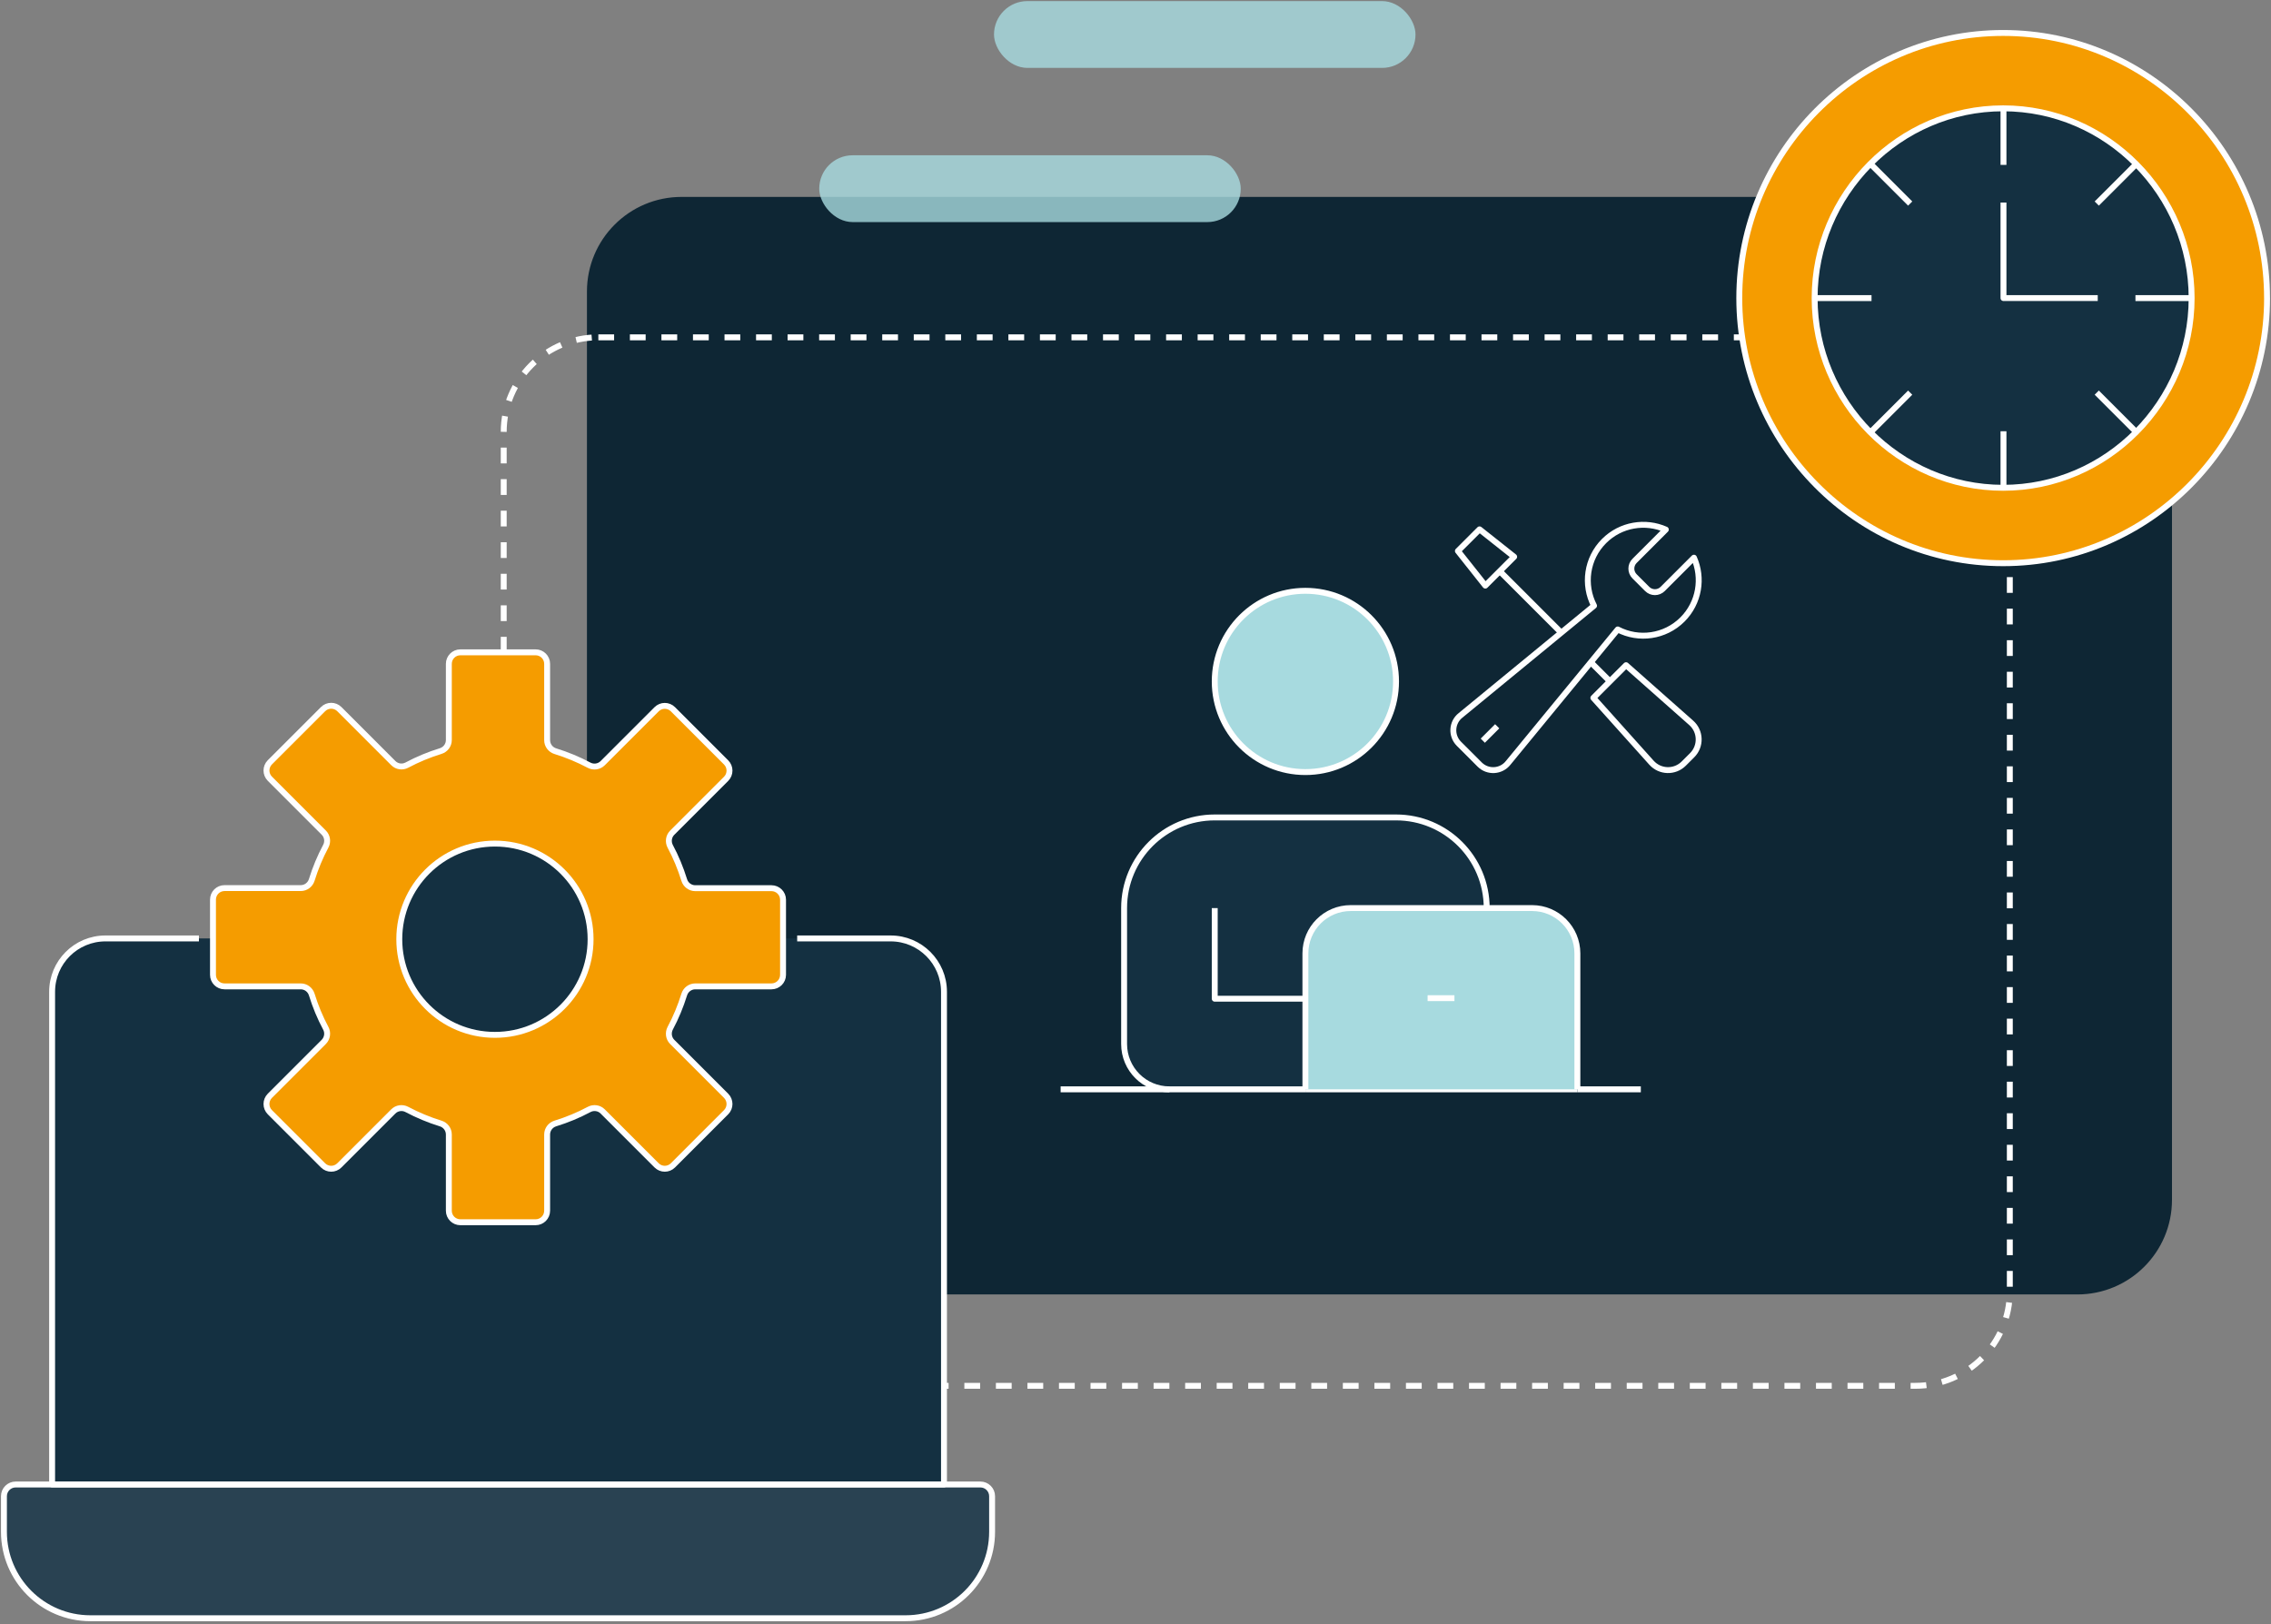
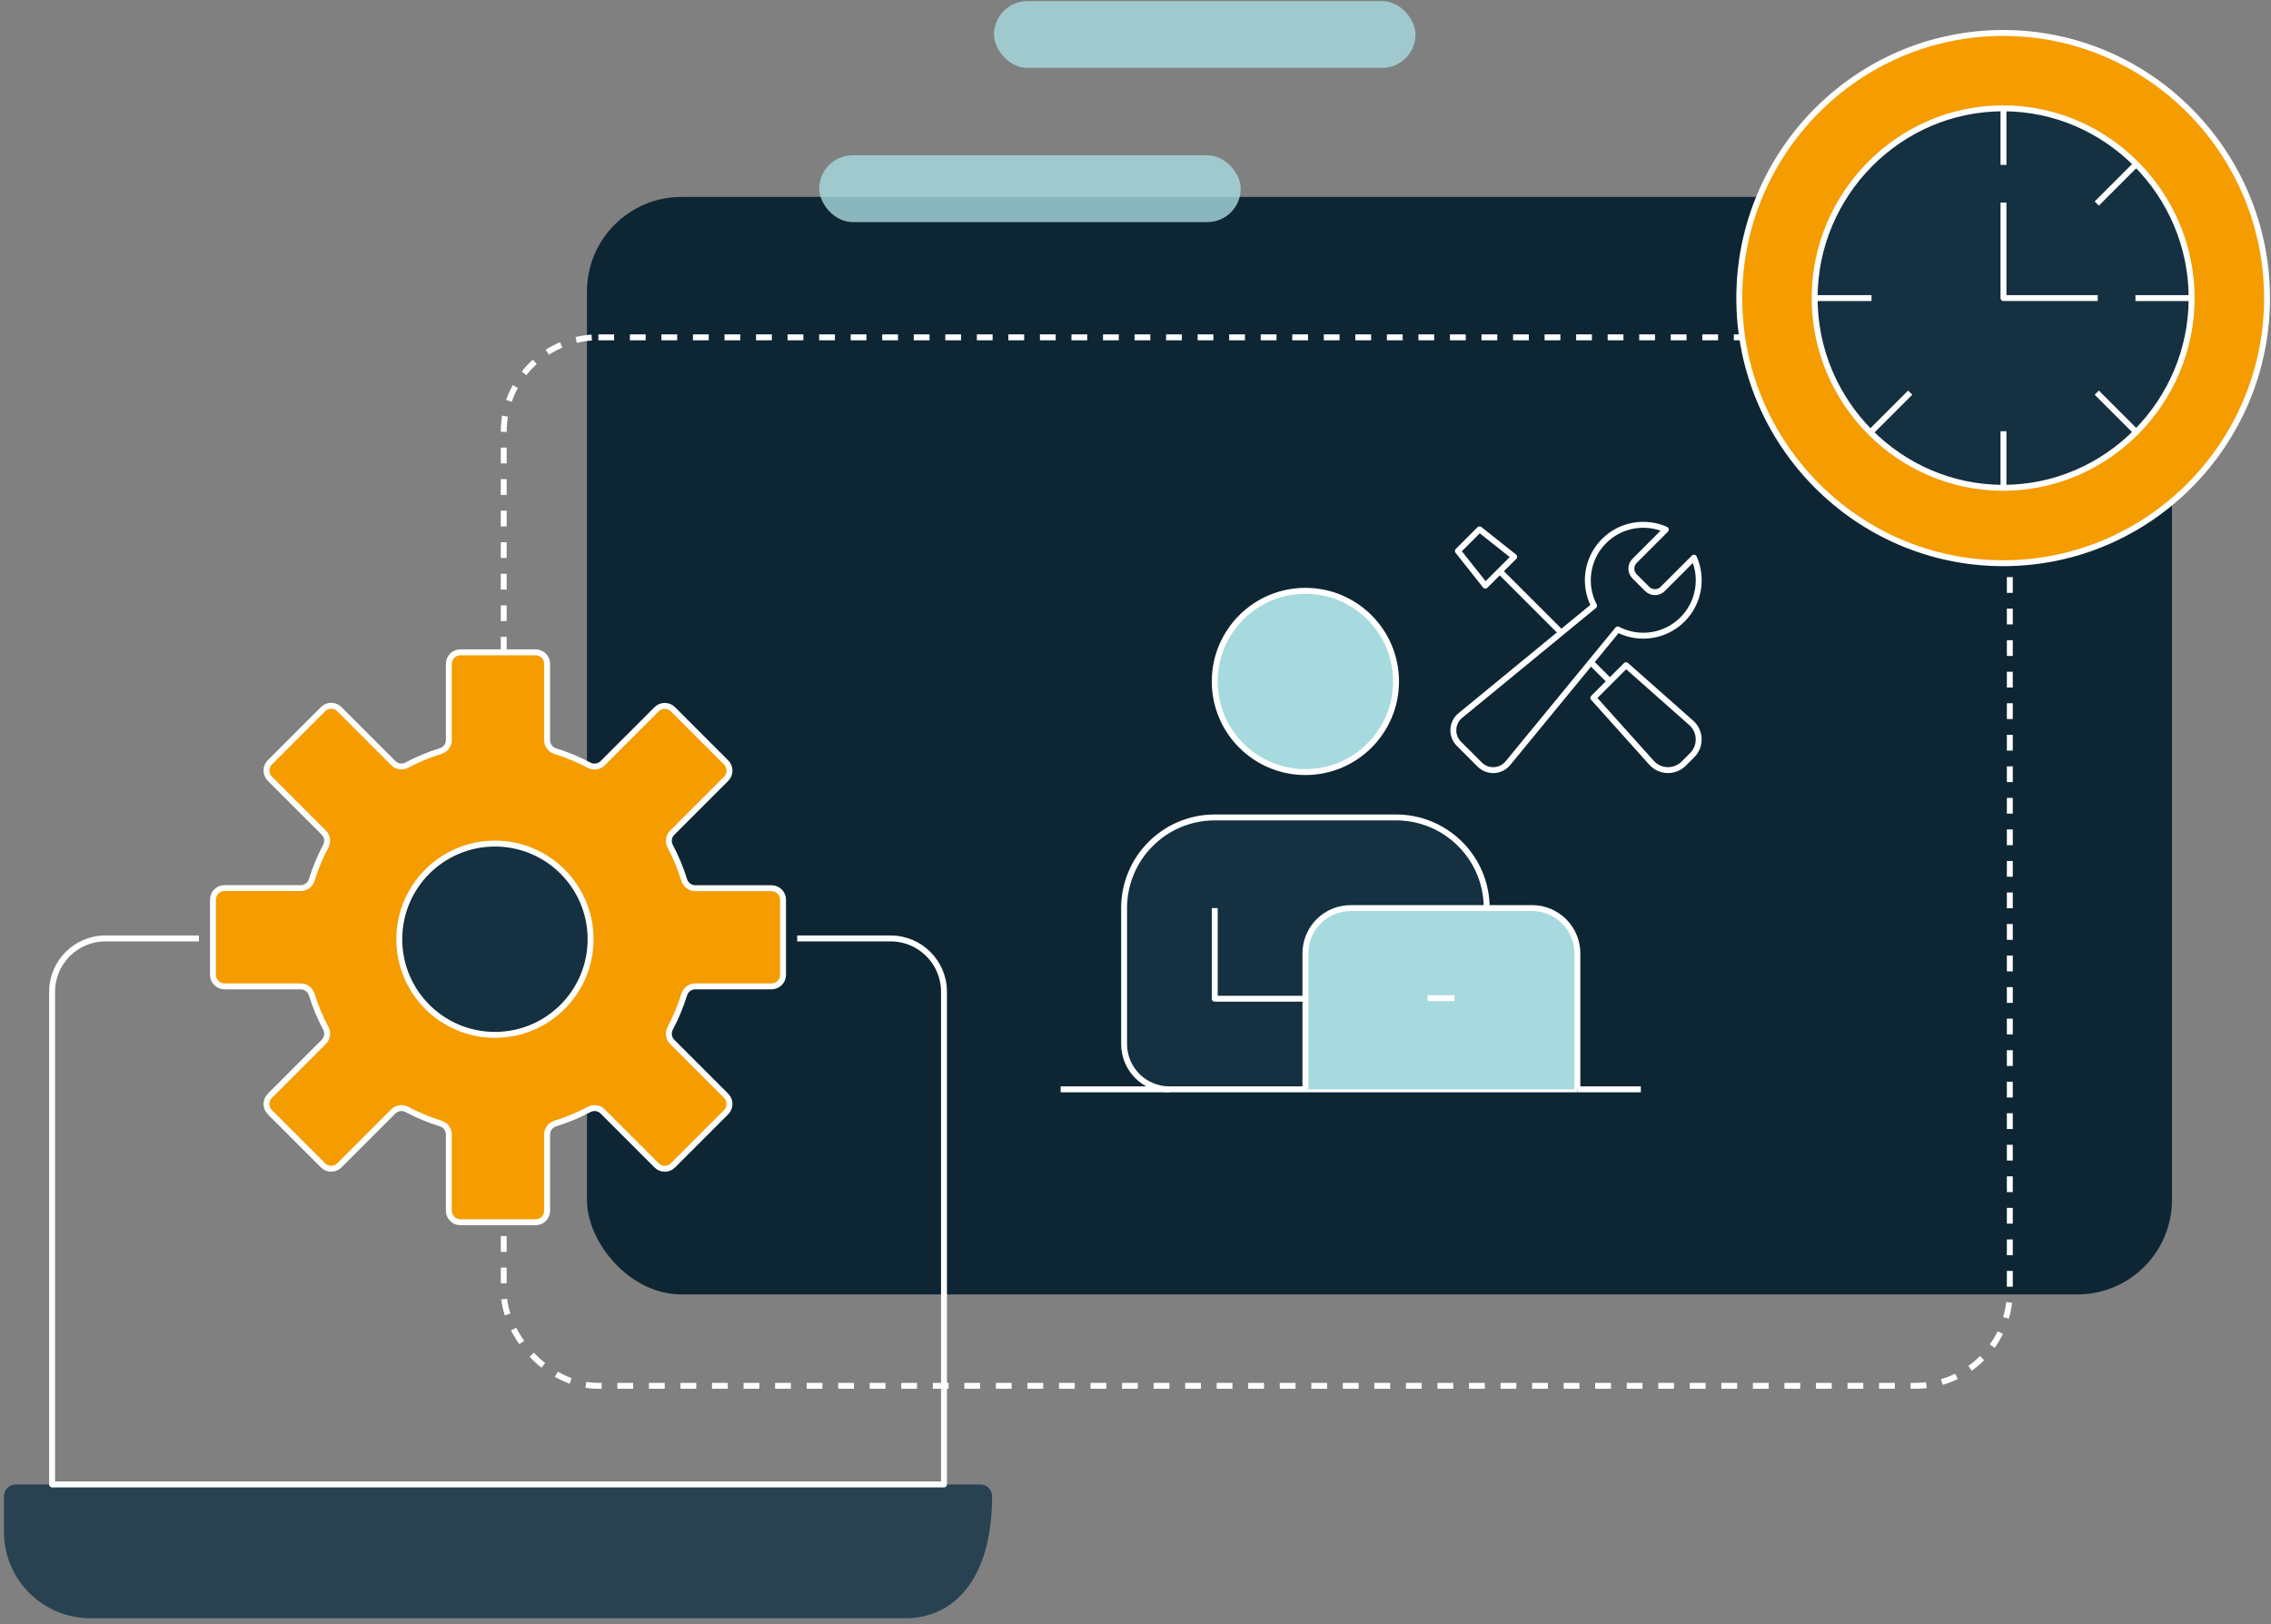
<svg xmlns="http://www.w3.org/2000/svg" width="576" height="412" viewBox="0 0 576 412" fill="none">
  <rect x="0" y="0" width="576" height="412" fill="#808080" stroke="none" />
  <rect x="148.868" y="49.949" width="402.017" height="278.408" rx="24" fill="#0E2634" />
  <rect x="127.76" y="85.572" width="381.996" height="265.963" rx="24" stroke="white" stroke-width="1.5" stroke-dasharray="4 4" />
  <path d="M308.097 172.86C308.097 160.16 318.395 149.868 331.088 149.868C343.781 149.868 354.079 160.16 354.079 172.86C354.079 185.559 343.788 195.851 331.088 195.851C318.388 195.851 308.097 185.559 308.097 172.86Z" fill="#A7DADF" stroke="white" stroke-width="1.5" stroke-linejoin="round" />
  <path d="M331.086 276.331H296.603C290.253 276.331 285.11 271.181 285.11 264.832V230.348C285.11 217.648 295.402 207.357 308.095 207.357H354.084C366.784 207.357 377.076 217.648 377.076 230.348" fill="#143041" />
  <path d="M331.086 276.331H296.603C290.253 276.331 285.11 271.182 285.11 264.832V230.348C285.11 217.648 295.402 207.357 308.095 207.357H354.084C366.784 207.357 377.076 217.648 377.076 230.348" stroke="white" stroke-width="1.5" stroke-linejoin="round" />
  <path d="M331.094 276.331H400.068" stroke="white" stroke-width="1.5" stroke-linejoin="round" />
  <path d="M308.097 230.348V253.34H331.088" stroke="white" stroke-width="1.5" stroke-linejoin="round" />
  <path d="M269.011 276.331H296.603" stroke="white" stroke-width="1.5" stroke-linejoin="round" />
  <path d="M400.067 276.331H416.168" stroke="white" stroke-width="1.5" stroke-linejoin="round" />
  <path d="M331.094 276.331V241.84C331.094 235.491 336.236 230.348 342.586 230.348H388.575C394.925 230.348 400.075 235.491 400.075 241.84V276.331" fill="#A7DADF" />
  <path d="M331.094 276.331V241.84C331.094 235.491 336.236 230.348 342.586 230.348H388.575C394.925 230.348 400.075 235.491 400.075 241.84V276.331" stroke="white" stroke-width="1.5" stroke-linejoin="round" />
  <path d="M362.086 253.201H368.894" stroke="white" stroke-width="1.5" stroke-linejoin="round" />
-   <path d="M86.556 410.493H22.923C10.814 410.493 1 400.679 1 388.569V379.533C1 377.898 2.332 376.566 3.968 376.566H248.66C250.295 376.566 251.628 377.898 251.628 379.533V388.569C251.628 400.679 241.814 410.493 229.704 410.493H62.773" fill="#294252" />
-   <path d="M86.556 410.493H22.923C10.814 410.493 1 400.679 1 388.569V379.533C1 377.898 2.332 376.566 3.968 376.566H248.66C250.295 376.566 251.628 377.898 251.628 379.533V388.569C251.628 400.679 241.814 410.493 229.704 410.493H62.773" stroke="white" stroke-width="1.5" stroke-linejoin="round" />
-   <path d="M202.19 238.048H225.894C233.36 238.048 239.428 244.103 239.428 251.582V376.553H13.217V251.582C13.217 244.103 19.271 238.048 26.751 238.048H50.455" fill="#143041" />
+   <path d="M86.556 410.493H22.923C10.814 410.493 1 400.679 1 388.569V379.533C1 377.898 2.332 376.566 3.968 376.566H248.66C250.295 376.566 251.628 377.898 251.628 379.533C251.628 400.679 241.814 410.493 229.704 410.493H62.773" fill="#294252" />
  <path d="M202.19 238.048H225.894C233.36 238.048 239.428 244.103 239.428 251.582V376.553H13.217V251.582C13.217 244.103 19.271 238.048 26.751 238.048H50.455" stroke="white" stroke-width="1.5" stroke-linejoin="round" />
  <path d="M198.606 247.308V228.234C198.606 226.611 197.287 225.305 195.678 225.305H176.34C175.06 225.305 173.926 224.461 173.544 223.234C172.62 220.253 171.433 217.378 169.982 214.674C169.388 213.539 169.586 212.141 170.496 211.231L184.175 197.552C185.31 196.404 185.31 194.557 184.175 193.41L170.681 179.915C169.534 178.768 167.687 178.768 166.539 179.915L152.86 193.594C151.95 194.505 150.552 194.703 149.417 194.109C146.7 192.671 143.838 191.471 140.843 190.547C139.616 190.165 138.772 189.044 138.772 187.751V168.4C138.772 166.777 137.466 165.471 135.844 165.471H116.77C115.147 165.471 113.841 166.777 113.841 168.4V187.725C113.841 189.017 112.997 190.138 111.77 190.521C108.776 191.444 105.914 192.632 103.196 194.083C102.062 194.689 100.664 194.491 99.754 193.568L86.075 179.889C84.927 178.741 83.08 178.741 81.933 179.889L68.438 193.383C67.304 194.531 67.304 196.378 68.438 197.525L82.117 211.204C83.027 212.115 83.238 213.513 82.632 214.647C81.181 217.365 79.993 220.227 79.07 223.208C78.688 224.435 77.566 225.279 76.274 225.279H56.949C55.326 225.279 54.02 226.585 54.02 228.207V247.282C54.02 248.904 55.326 250.21 56.949 250.21H76.274C77.566 250.21 78.688 251.054 79.07 252.281C79.993 255.262 81.181 258.138 82.632 260.842C83.238 261.976 83.027 263.374 82.117 264.298L68.438 277.977C67.304 279.124 67.304 280.971 68.438 282.119L81.933 295.613C83.08 296.761 84.927 296.761 86.075 295.613L99.754 281.934C100.664 281.024 102.062 280.826 103.196 281.433C105.914 282.871 108.776 284.071 111.77 284.994C112.997 285.377 113.841 286.498 113.841 287.791V307.116C113.841 308.738 115.147 310.044 116.77 310.044H135.844C137.466 310.044 138.772 308.738 138.772 307.116V287.791C138.772 286.498 139.616 285.377 140.843 284.994C143.838 284.071 146.7 282.884 149.417 281.433C150.552 280.826 151.95 281.024 152.86 281.934L166.539 295.613C167.687 296.761 169.534 296.761 170.681 295.613L184.175 282.119C185.31 280.971 185.31 279.124 184.175 277.977L170.496 264.298C169.586 263.388 169.388 261.989 169.982 260.842C171.433 258.124 172.62 255.262 173.544 252.281C173.926 251.054 175.06 250.21 176.34 250.21H195.678C197.287 250.21 198.606 248.904 198.606 247.282V247.308Z" fill="#F59C00" stroke="white" stroke-width="1.5" stroke-linejoin="round" />
  <path d="M125.532 262.51C138.935 262.51 149.792 251.641 149.792 238.25C149.792 224.858 138.935 213.99 125.532 213.99C112.129 213.99 101.272 224.847 101.272 238.25C101.272 251.652 112.129 262.51 125.532 262.51Z" fill="#143041" stroke="white" stroke-width="1.5" stroke-linejoin="round" />
  <rect x="207.785" y="39.387" width="106.907" height="16.949" rx="8.474" fill="#A7DADF" fill-opacity="0.8" />
  <rect x="252.112" y="0.275" width="106.907" height="16.949" rx="8.474" fill="#A7DADF" fill-opacity="0.8" />
  <path d="M574.999 75.614C574.999 112.578 545.027 142.867 508.069 142.867C471.112 142.867 441.139 112.578 441.139 75.614C441.139 38.651 471.093 8.361 508.063 8.361C545.033 8.361 574.993 38.644 574.993 75.614H574.999Z" fill="#F59C00" stroke="white" stroke-width="1.5" stroke-linejoin="round" />
  <path d="M508.063 123.737C481.7 123.737 460.25 101.977 460.25 75.614C460.25 49.251 481.7 27.479 508.063 27.479C534.425 27.479 555.869 49.251 555.869 75.614C555.869 101.977 534.425 123.737 508.063 123.737Z" fill="#143041" stroke="white" stroke-width="1.5" stroke-linejoin="round" />
  <path d="M508.149 51.385V75.608H532.056" stroke="white" stroke-width="1.5" stroke-linejoin="round" />
  <path d="M508.149 41.826V27.479" stroke="white" stroke-width="1.5" stroke-linejoin="round" />
  <path d="M508.149 123.737V109.39" stroke="white" stroke-width="1.5" stroke-linejoin="round" />
  <path d="M474.679 75.614H460.344" stroke="white" stroke-width="1.5" stroke-linejoin="round" />
  <path d="M555.955 75.614H541.62" stroke="white" stroke-width="1.5" stroke-linejoin="round" />
  <path d="M484.485 99.595L474.343 109.737" stroke="white" stroke-width="1.5" stroke-linejoin="round" />
  <path d="M541.949 41.492L531.807 51.633" stroke="white" stroke-width="1.5" stroke-linejoin="round" />
  <path d="M531.807 99.595L541.949 109.737" stroke="white" stroke-width="1.5" stroke-linejoin="round" />
-   <path d="M474.343 41.492L484.485 51.633" stroke="white" stroke-width="1.5" stroke-linejoin="round" />
  <path d="M408.328 172.839L403.478 167.995" stroke="white" stroke-width="1.5" stroke-linejoin="round" />
  <path d="M410.315 159.672L382.524 193.507C380.73 195.786 377.351 195.986 375.301 193.943L370.028 188.671C367.978 186.62 368.178 183.241 370.464 181.448L404.299 153.657C401.549 148.363 402.399 141.69 406.843 137.246C411.079 133.01 417.345 132.038 422.51 134.338L414.58 142.276C413.494 143.362 413.494 145.112 414.58 146.198L417.781 149.399C418.867 150.484 420.617 150.484 421.71 149.399L429.64 141.468C431.941 146.634 430.969 152.899 426.732 157.136C422.289 161.58 415.609 162.43 410.322 159.679L410.315 159.672Z" stroke="white" stroke-width="1.5" stroke-linejoin="round" />
  <path d="M428.953 183.37C431.375 185.52 431.482 189.271 429.189 191.564L427.053 193.7C424.774 195.979 421.045 195.886 418.88 193.486L404.127 177.033L412.421 168.738L428.953 183.37Z" stroke="white" stroke-width="1.5" stroke-linejoin="round" />
  <path d="M395.969 160.479L380.38 144.891" stroke="white" stroke-width="1.5" stroke-linejoin="round" />
  <path d="M375.251 134.288L369.771 139.768L376.73 148.548L384.039 141.24L375.258 134.281L375.251 134.288Z" stroke="white" stroke-width="1.5" stroke-linejoin="round" />
-   <path d="M376.087 187.885L379.738 184.234" stroke="white" stroke-width="1.5" stroke-linejoin="round" />
</svg>